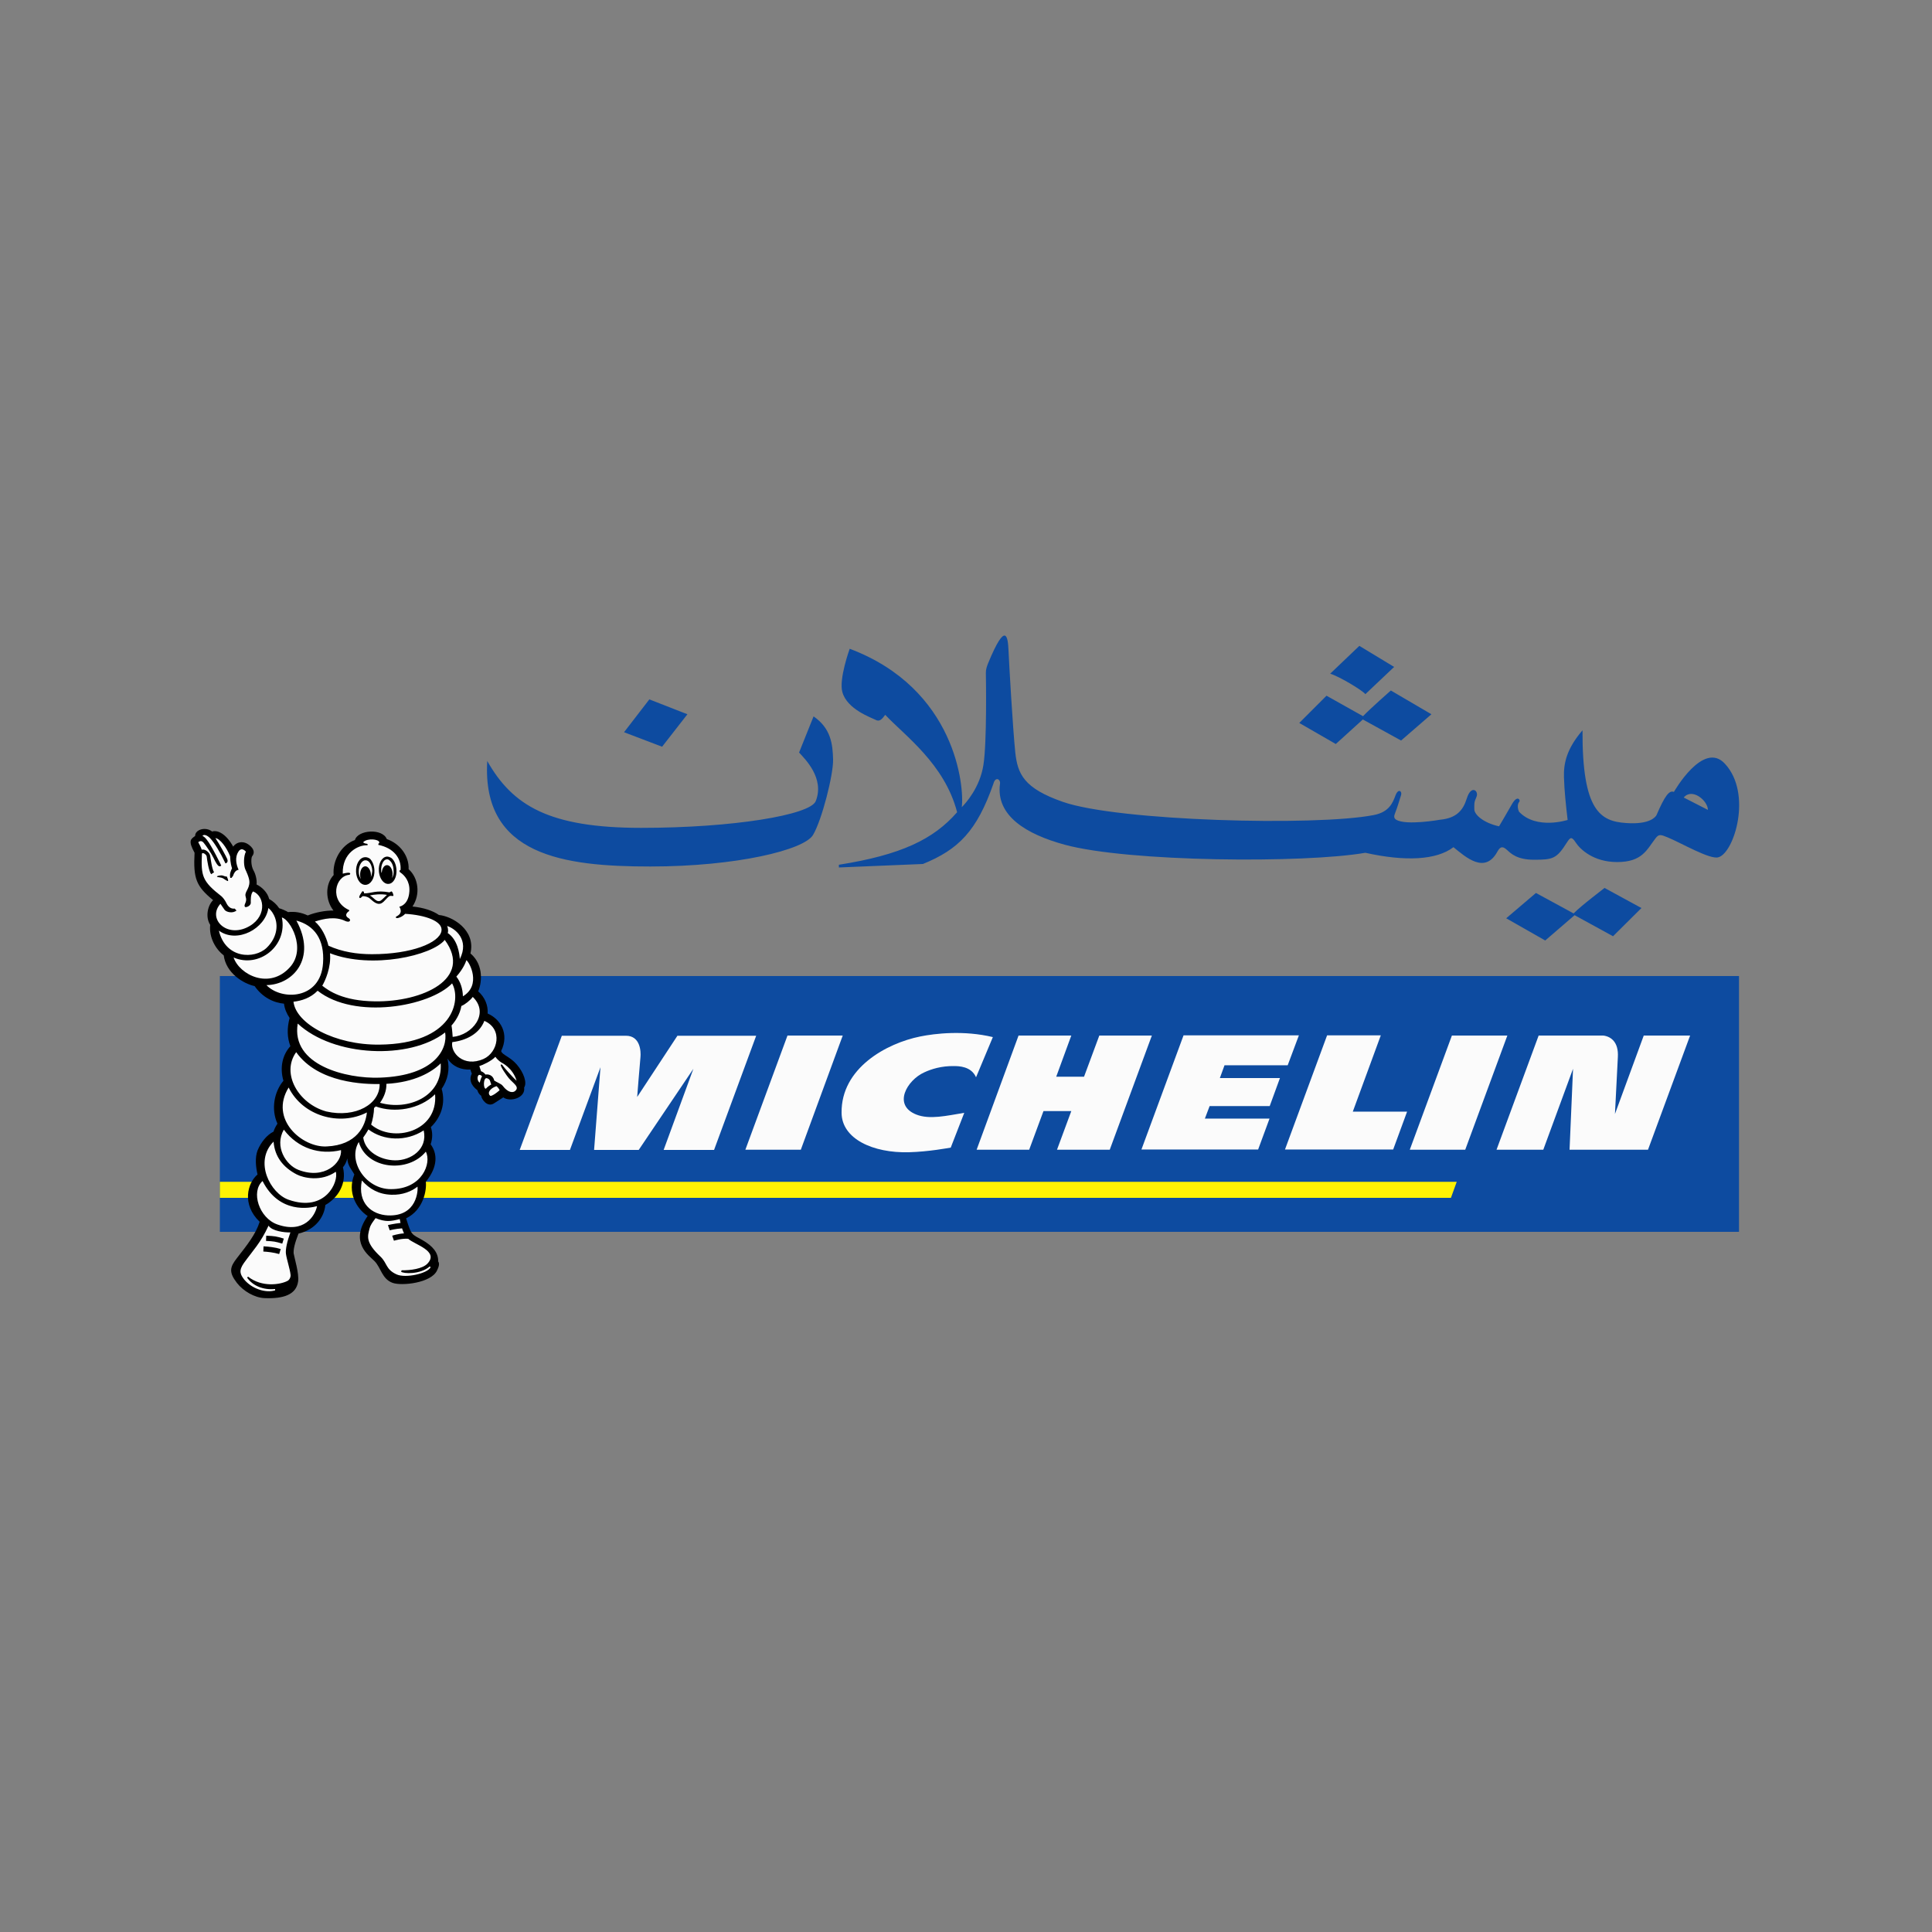
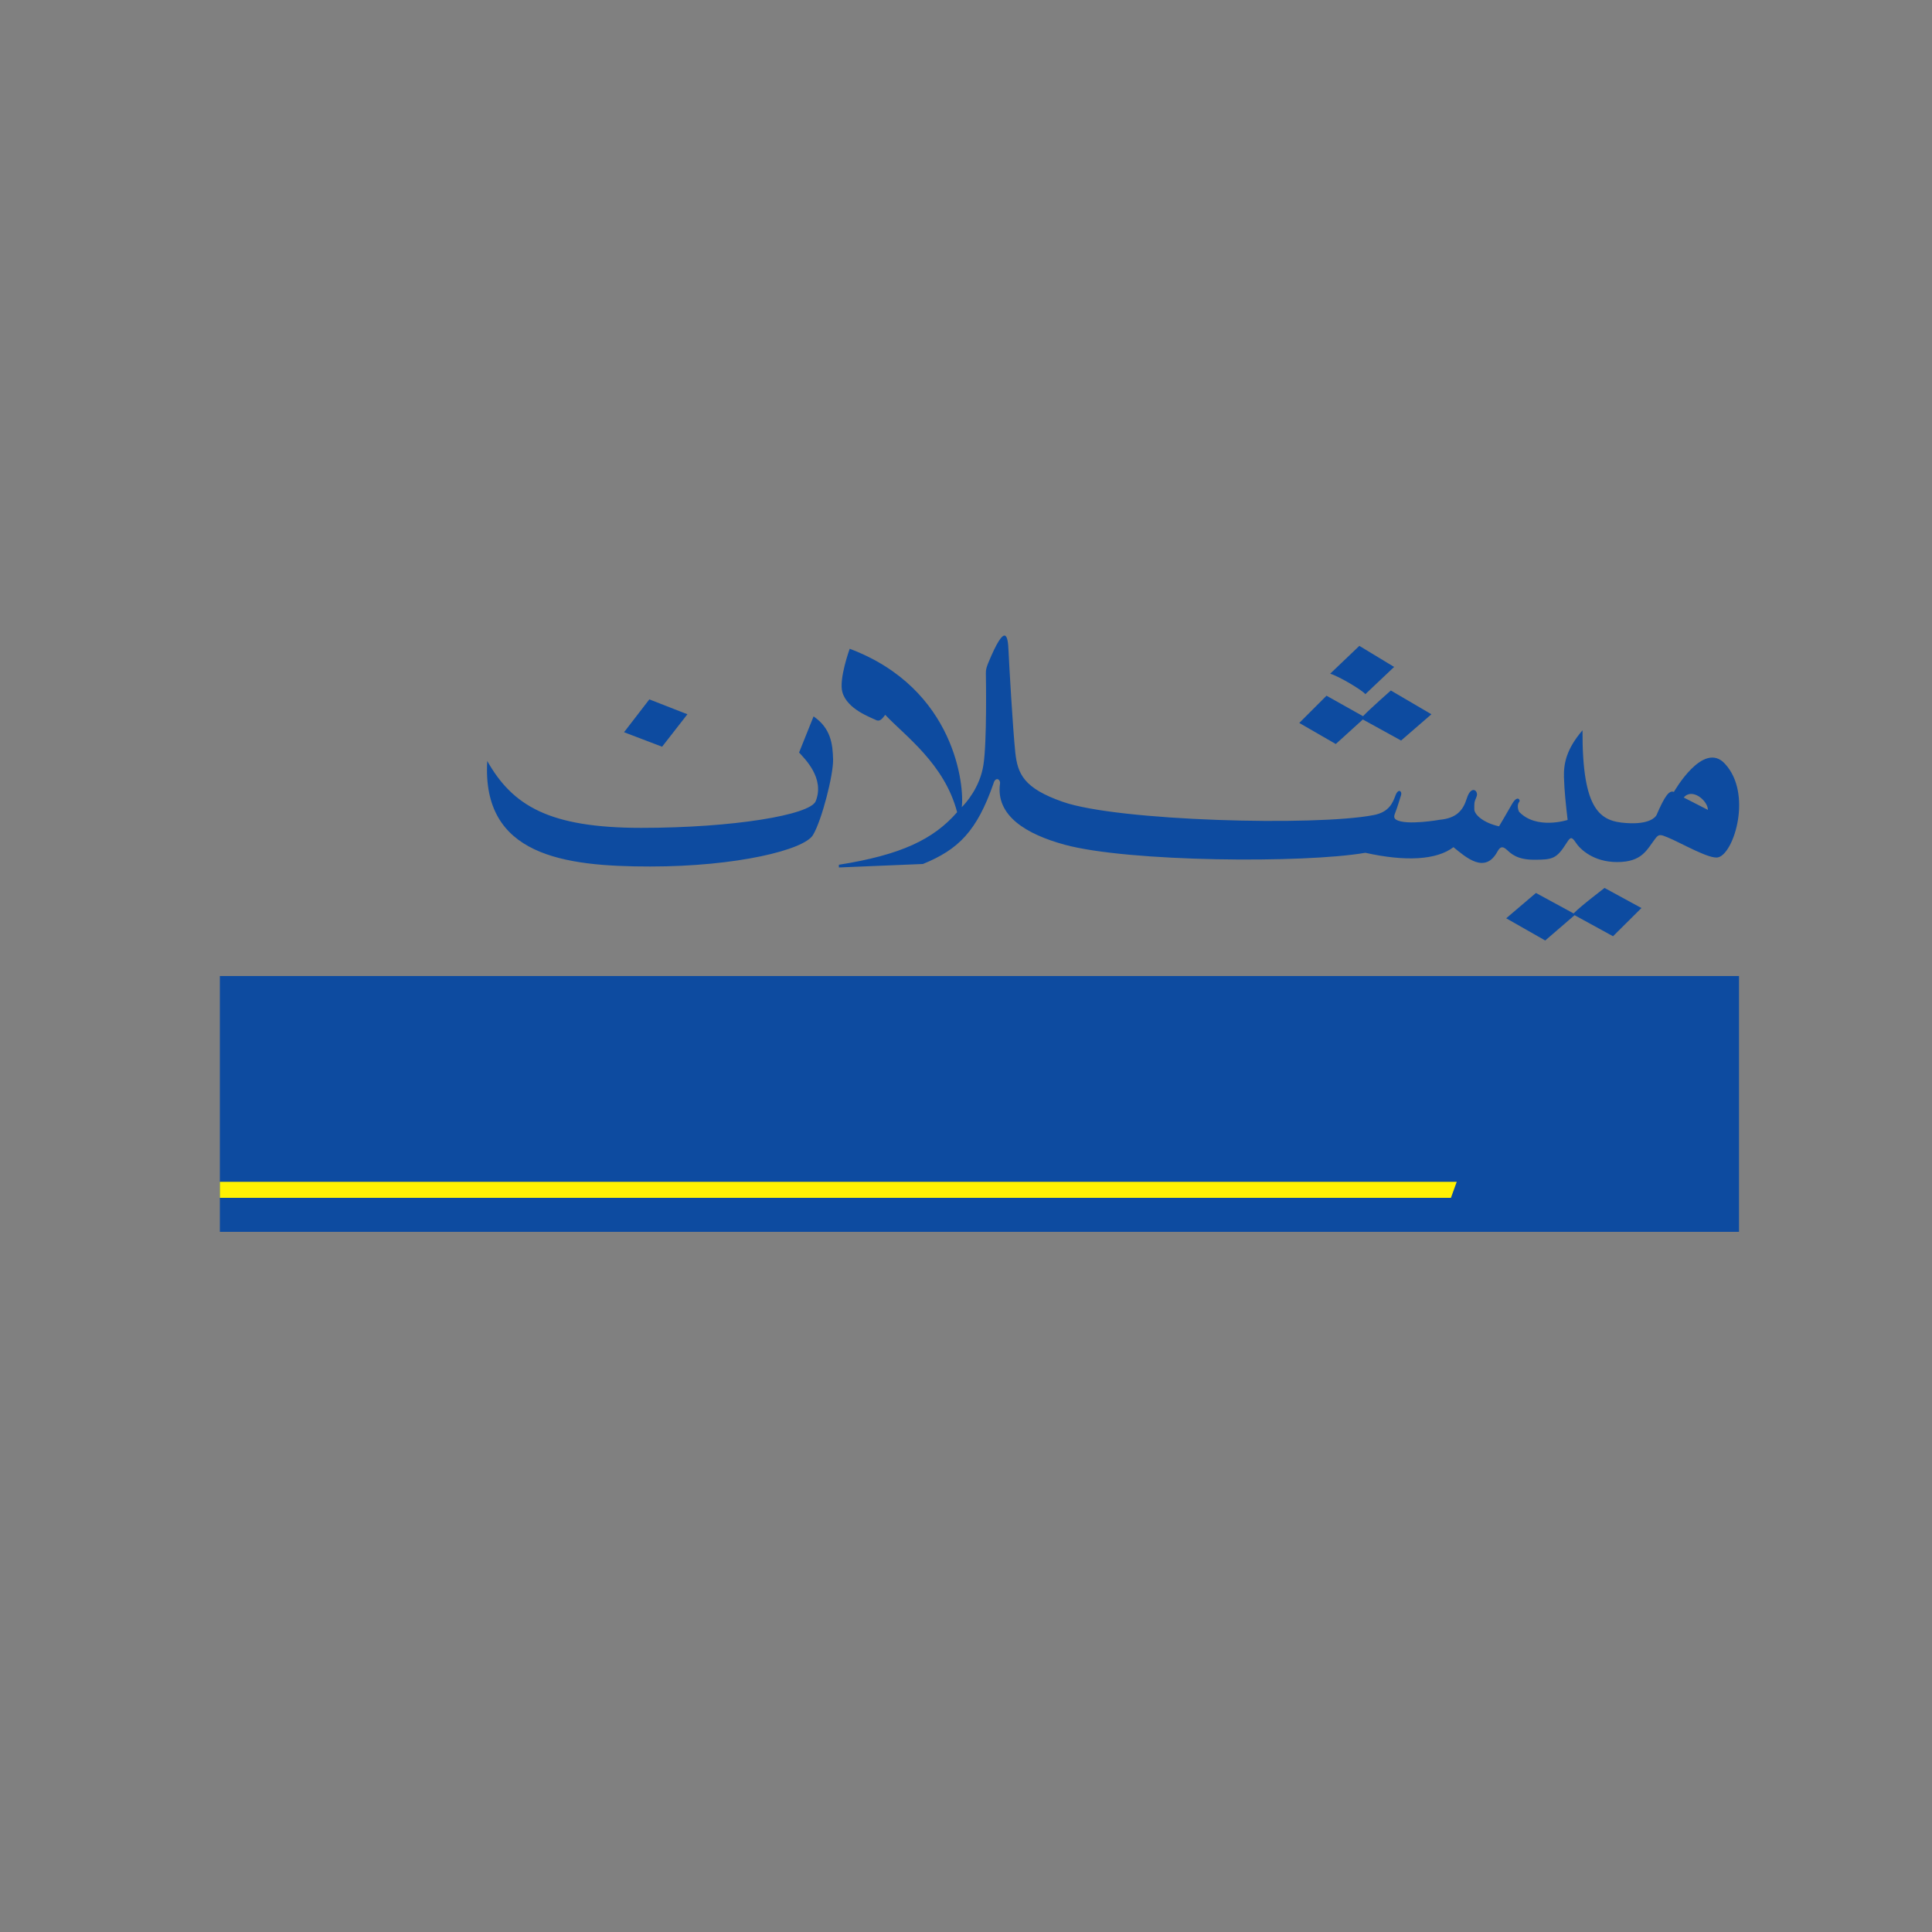
<svg xmlns="http://www.w3.org/2000/svg" width="1000" height="1000" viewBox="0 0 1000 1000" fill="none">
  <rect x="0" y="0" width="1000" height="1000" fill="#808080" stroke="none" />
  <path d="M900.101 637.595V505.195H113.801V637.595H900.101Z" fill="#0D4BA0" />
  <path d="M754.001 611.695H113.801V619.995H751.001L754.001 611.695Z" fill="#FFF203" />
-   <path fill-rule="evenodd" clip-rule="evenodd" d="M350.7 535.998L329.8 567.798C329.8 567.798 331.1 551.198 331.5 547.198C331.8 544.198 331.4 536.098 324 536.098C316.8 536.098 290.8 536.098 290.8 536.098L269 595.198H295L310.8 552.398L307.5 595.198H330.6L358.9 553.198L343.5 595.198H369.6L391.4 536.098H350.7V535.998ZM623.6 579.098L626.1 572.498H657.2L662.5 557.998H631.4L633.8 551.398H666.5L672.3 535.898H612.6L590.8 594.998H651.2L657.1 578.998H623.6V579.098ZM850.8 535.998L835.9 576.598C836.1 572.498 836.9 556.398 837.4 547.098C837.6 543.298 836.8 540.398 834.9 538.398C832.7 536.098 829.7 535.998 829.7 535.998H796.4L774.6 595.098H798.8L814.2 553.198L812.4 595.098H853L874.8 535.998H850.8ZM700.2 575.398L714.7 535.898H686.9L665.1 594.998H721.1L728.3 575.398H700.2ZM569 535.998L561.1 557.298H546.7L554.5 535.998H527.2L505.5 595.098H532.7L540.1 575.098H554.5L547.1 595.098H574.4L596.2 535.998H569ZM414.5 595.098H385.8L407.6 535.998H436.2L414.5 595.098ZM758.4 595.098H729.7L751.5 535.998H780.2L758.4 595.098ZM492.1 593.998C490.8 594.198 480.9 596.098 470.5 596.398C451.9 596.898 435.7 589.498 435.6 575.998C435.3 552.798 458.9 539.998 476.2 536.498C484 534.898 498.9 533.198 513.9 536.798L505.2 557.598C502.7 551.898 496.3 551.798 493.7 551.798C487.4 551.698 482.1 553.298 478.3 555.098C469.5 559.098 461.9 571.998 474.3 576.898C481.2 579.598 489.9 577.498 499.1 575.998L492.1 593.998Z" fill="#FBFBFB" />
-   <path d="M271.301 562.901C272.901 560.401 271.101 555.201 267.501 551.001C264.101 547.001 259.701 545.901 259.401 544.001C263.701 535.101 259.101 527.501 252.401 524.601C252.701 520.401 251.001 516.201 247.501 513.101C249.101 509.701 250.901 499.701 243.501 493.501C246.401 481.201 233.901 474.201 227.201 473.601C223.901 471.301 219.201 469.801 213.501 469.201C217.701 463.001 216.601 454.401 211.501 449.901C211.801 443.101 207.101 436.701 200.201 434.301C197.901 428.601 185.201 429.501 183.701 434.801C176.401 437.401 172.001 445.701 172.701 452.901C168.201 457.701 168.401 466.001 172.601 471.301C168.701 471.201 163.301 472.201 159.401 473.801C159.301 473.801 159.201 473.801 159.201 473.801C156.001 472.301 152.601 471.701 149.101 472.101C148.201 471.501 145.901 470.501 144.501 470.101C143.201 468.101 141.401 466.501 139.301 465.301C138.501 461.901 135.501 459.101 132.801 457.801C133.101 455.201 132.101 452.001 131.201 450.501C129.701 447.801 130.001 443.801 130.501 443.201C132.301 441.001 130.701 439.001 129.901 438.201C125.901 434.201 121.901 436.301 120.701 438.201C116.901 431.401 112.501 429.501 109.801 430.401C106.401 427.701 100.901 429.401 101.001 432.701C98.801 434.301 97.201 435.001 100.701 441.401C100.001 454.701 101.501 458.701 110.301 465.901C107.601 468.501 106.101 474.501 108.801 478.701C108.101 485.101 111.501 491.201 115.801 494.501C117.001 503.701 125.901 509.101 131.801 510.401C135.701 516.101 141.501 519.001 147.001 519.501C147.301 522.101 148.301 524.501 149.901 526.901C148.501 532.201 148.601 537.001 150.301 541.501C146.201 546.001 144.701 552.501 146.701 559.401C141.901 565.101 140.201 574.101 143.601 581.601C143.601 581.601 142.101 583.801 141.601 585.701C138.201 587.401 135.101 591.101 133.301 595.501C131.901 599.201 132.401 604.101 133.301 607.901C128.101 612.301 125.001 623.401 134.401 632.401C132.401 638.801 127.901 644.401 122.701 651.101C119.001 655.801 118.301 658.401 122.601 664.001C126.001 668.401 131.901 671.701 136.901 671.901C146.601 672.301 153.301 670.201 154.301 663.301C154.901 659.201 152.301 650.801 152.001 648.801C151.801 646.801 152.501 643.601 154.501 638.501C163.201 636.501 167.801 630.001 168.401 623.701C175.001 620.001 179.601 612.501 177.501 604.201C178.701 602.701 179.101 601.801 179.801 599.601C179.801 603.301 182.301 605.701 183.401 607.901C179.601 617.201 184.601 625.701 190.301 629.401C180.601 643.201 191.101 649.901 193.901 652.801C197.201 656.201 197.701 662.001 203.201 664.001C207.901 665.701 223.201 664.101 226.201 657.601C227.001 656.001 227.701 654.101 226.801 652.901C226.901 648.301 223.901 644.901 218.701 641.901C212.801 638.601 213.001 639.501 210.201 630.601C219.301 626.201 220.901 615.801 220.401 611.701C226.801 603.801 226.401 597.001 222.901 592.301C224.001 589.001 223.901 586.001 223.001 583.401C228.201 578.401 230.801 571.201 228.601 563.601C231.801 558.901 232.901 553.601 231.601 547.901C234.401 552.101 238.601 553.801 243.501 553.601C243.501 553.701 243.901 555.101 244.201 555.701C242.801 558.401 243.401 561.501 247.101 564.301C247.401 565.501 248.101 566.501 249.101 567.201C249.001 568.501 252.201 573.701 256.001 570.901C256.101 570.801 260.201 568.201 260.501 568.001C264.001 570.601 272.101 568.301 271.301 562.901Z" fill="black" />
-   <path d="M247.702 556.496C246.802 557.496 247.102 559.596 248.302 560.396C248.302 560.296 248.902 557.996 249.502 557.096C248.902 556.296 248.102 556.196 247.702 556.496ZM222.402 655.496L222.902 655.896C221.502 659.096 209.902 661.796 205.202 659.596C199.602 656.996 200.502 653.896 197.002 650.496C189.102 643.096 190.202 639.996 191.302 635.796C191.802 633.896 192.802 632.696 194.402 630.496C199.602 632.596 202.102 632.196 206.902 630.996C207.002 631.396 207.202 632.596 207.302 632.996C203.702 633.396 200.802 634.096 200.802 634.096L201.702 636.796C201.702 636.796 204.702 635.996 208.102 635.796C208.102 635.796 208.802 637.796 209.102 638.396C205.902 638.596 203.002 639.596 203.002 639.596L203.902 642.196C203.902 642.196 208.002 640.896 211.302 641.196C214.502 644.196 227.502 647.496 221.202 654.096C218.702 656.696 212.502 657.596 207.902 657.496L207.602 658.196C208.602 659.296 217.602 659.796 222.402 655.496ZM139.002 634.396C134.802 643.496 131.002 647.096 126.202 653.796C123.402 657.796 124.402 659.696 126.402 662.296C130.302 666.996 137.302 669.396 142.402 667.896V667.196C136.202 667.796 130.802 665.496 127.902 661.296L128.402 660.796C135.602 666.496 145.202 664.896 148.802 662.996C149.802 662.496 150.502 661.096 150.402 659.896C150.102 656.896 148.402 651.896 148.002 648.996C147.702 646.696 148.602 642.596 150.302 637.896C147.302 637.996 140.702 637.196 139.002 634.396ZM146.102 643.696C142.402 642.596 141.702 642.496 137.702 642.296L137.802 639.596C142.102 639.796 143.002 639.896 146.902 641.096L146.102 643.696ZM144.502 649.096C141.802 648.296 138.502 647.896 136.302 647.796L136.402 645.096C138.802 645.196 142.402 645.596 145.302 646.496L144.502 649.096ZM170.802 493.396C171.502 500.596 168.302 507.696 166.802 510.196C170.202 512.896 177.602 518.096 194.002 518.296C218.702 518.696 245.002 506.596 230.202 486.496C223.702 494.596 192.402 501.796 170.802 493.396ZM127.502 480.196C138.202 475.396 137.402 463.996 131.002 461.396C129.602 462.696 129.802 466.296 129.802 467.096C130.002 468.896 127.202 469.896 126.802 469.396C125.902 468.196 128.102 466.996 127.202 464.296C126.302 461.696 129.102 460.396 129.102 456.496C129.102 454.296 127.202 450.496 126.902 449.796C126.002 447.496 126.102 442.996 127.302 440.796C126.402 439.896 124.802 438.596 123.402 440.796C121.502 443.696 122.202 447.396 123.502 450.196C123.302 450.296 121.602 450.196 120.602 453.396L119.802 454.396H119.202C118.702 452.196 119.502 450.796 120.102 449.396C119.902 448.896 119.202 446.696 119.102 443.196C117.302 438.596 113.902 434.096 111.502 433.796C113.502 436.696 117.202 443.596 117.602 444.596C118.402 446.596 116.702 446.896 116.702 446.896C114.002 441.196 111.002 436.196 108.702 433.796C107.102 432.196 105.402 431.696 104.802 432.696C105.502 432.896 106.402 433.796 107.002 434.596C109.502 437.596 114.502 447.996 114.502 447.996C114.502 447.996 114.102 448.496 113.602 448.396C112.802 448.296 111.802 446.796 110.502 443.996C109.202 441.396 106.702 437.796 105.402 436.196C104.302 434.896 103.302 435.396 102.602 435.896C103.302 437.196 104.102 438.696 104.402 439.796C106.202 439.296 108.602 441.296 108.802 443.096C109.102 444.896 109.702 449.796 110.802 451.496C110.402 451.696 109.302 452.496 109.302 452.496C108.102 450.996 107.202 445.396 107.002 443.396C107.002 442.896 106.302 441.896 105.202 441.596C104.602 441.396 104.502 441.796 104.502 442.196C104.002 453.396 104.702 456.196 114.602 463.896C115.202 464.396 116.402 465.796 117.102 467.296C117.802 468.796 119.102 470.596 121.502 470.296L122.402 471.296C120.302 472.996 117.102 471.996 116.302 470.996C115.702 470.196 114.102 467.796 114.102 467.796C107.402 475.196 116.602 485.096 127.502 480.196ZM138.002 490.596C143.802 484.996 144.302 477.896 141.402 472.996C140.802 471.896 140.002 470.896 138.902 469.996C137.402 480.596 122.802 488.596 113.302 481.696C116.702 496.296 131.702 496.596 138.002 490.596ZM150.102 500.596C158.802 490.896 150.002 475.696 145.902 474.896C148.902 489.696 134.002 501.296 120.902 495.596C124.002 504.596 139.502 512.396 150.102 500.596ZM137.902 509.896C145.702 517.996 165.902 517.496 167.202 498.596C168.102 485.996 162.502 478.896 153.402 476.496C164.102 496.096 151.602 509.696 137.902 509.896ZM170.002 489.496C177.002 492.696 184.802 493.896 192.502 493.896C213.102 493.896 227.402 487.996 228.502 481.896C229.402 476.796 220.002 473.596 209.702 472.996C208.202 474.596 206.202 475.196 205.702 475.196C204.902 475.296 204.502 474.696 205.302 474.296C206.802 473.496 208.402 472.196 206.702 469.296C207.802 469.096 211.502 467.796 211.902 461.296C212.202 456.196 209.402 452.996 207.102 451.496C207.102 451.496 206.202 450.496 207.302 450.396C207.902 444.196 203.702 438.896 195.802 437.296L195.902 436.596C196.202 436.596 196.402 436.196 196.302 435.896C196.002 434.396 190.402 433.696 188.102 435.796C187.602 436.196 189.202 436.696 189.702 436.696C190.302 436.696 190.702 437.496 189.902 437.496C185.402 437.396 177.102 441.396 177.402 452.196C177.702 452.196 180.002 451.496 180.902 451.796C181.502 451.996 181.302 452.696 180.802 452.796C173.402 453.396 170.302 466.296 180.602 470.996C180.602 470.996 181.102 471.296 180.502 471.696C179.302 472.496 178.402 473.996 180.202 475.096C180.902 475.496 181.402 475.996 181.102 476.596C180.802 477.196 179.802 477.196 178.702 476.696C173.602 474.196 167.602 475.496 163.002 476.996C166.302 479.796 168.802 484.596 170.002 489.496ZM231.702 482.896C236.902 486.396 237.802 493.496 238.002 496.396C243.102 486.396 235.502 480.496 231.402 479.296C232.102 480.596 232.002 482.596 231.702 482.896ZM239.602 515.696C249.302 509.896 243.002 497.996 241.402 496.996C241.002 498.196 239.802 501.396 236.202 505.496C238.302 508.096 239.502 511.696 239.602 515.696ZM234.302 536.696C244.402 535.796 253.602 524.596 244.702 515.996C243.402 517.796 240.602 519.996 238.802 520.696C238.102 524.996 235.602 528.696 233.702 530.796C234.002 532.396 234.302 536.496 234.302 536.696ZM250.702 528.396C248.202 534.896 241.602 538.496 234.102 539.396C233.002 544.796 239.902 552.696 250.302 548.096C257.702 544.796 260.502 532.696 250.702 528.396ZM259.602 549.996C258.702 549.496 257.202 548.196 256.402 546.996C254.402 549.196 249.802 551.296 248.102 551.796C248.202 551.996 248.802 554.096 249.002 554.496C249.802 554.696 250.702 555.396 251.302 556.196C252.402 555.896 255.202 556.296 255.802 559.296C257.002 560.096 259.402 560.996 260.102 561.896C263.302 566.096 265.702 565.396 266.502 564.796C269.302 562.596 265.502 560.696 263.302 557.996C262.302 556.796 259.002 552.096 259.202 551.196C259.302 550.696 260.002 550.996 260.502 551.896C260.802 552.396 265.202 557.496 267.402 559.396C265.402 552.696 259.602 549.996 259.602 549.996ZM200.002 560.996C200.102 564.596 198.702 567.996 196.702 570.796C211.302 574.996 229.202 567.496 228.102 550.396C223.602 554.896 214.602 560.196 200.002 560.996ZM194.502 572.696C194.202 572.996 193.902 573.196 193.602 573.496C193.602 575.996 192.902 579.696 192.102 582.096C203.302 591.696 226.802 585.896 225.202 566.396C217.102 574.296 204.102 576.196 194.502 572.696ZM135.902 611.296C129.702 616.796 134.102 630.496 143.602 633.796C157.302 638.596 163.102 629.396 164.102 624.296C160.502 625.296 144.602 628.496 135.902 611.296ZM153.602 607.896C146.502 604.196 142.202 598.696 141.602 590.896C131.302 601.196 139.902 617.696 149.402 620.996C168.602 627.696 175.402 611.496 173.802 606.496C166.202 611.796 157.102 609.696 153.602 607.896ZM146.902 584.696C141.902 593.496 148.002 602.996 154.402 605.496C168.002 610.796 177.102 601.796 176.502 595.296C165.502 597.896 154.302 594.496 146.902 584.696ZM189.902 575.796C175.902 582.996 156.802 577.796 149.402 562.896C139.202 579.396 156.502 594.096 169.102 593.396C184.702 592.696 189.202 582.796 189.902 575.796ZM216.102 614.196C213.102 616.596 208.402 618.596 202.602 618.396C196.102 618.196 191.302 615.496 187.302 610.996C184.902 622.896 192.502 628.696 200.802 629.096C216.002 629.696 216.402 615.896 216.102 614.196ZM202.302 615.496C218.502 615.596 223.502 601.996 220.402 596.096C211.202 607.396 189.702 605.196 185.702 591.096C179.802 600.896 189.202 615.496 202.302 615.496ZM204.502 600.596C212.602 600.696 221.502 594.896 219.302 585.096C210.202 590.996 198.502 590.496 190.702 584.596C190.002 585.896 188.802 587.696 188.002 588.796C189.002 596.096 196.902 600.496 204.502 600.596ZM168.902 575.296C184.202 578.796 196.702 571.396 196.502 561.096C189.002 561.196 164.802 560.796 153.302 544.596C145.302 555.696 154.602 571.396 168.902 575.296ZM154.102 529.796C150.502 551.396 179.302 558.396 196.502 557.796C225.402 556.796 231.802 542.696 230.402 534.396C212.002 548.696 172.702 547.096 154.102 529.796ZM196.502 540.696C234.502 540.296 238.902 517.696 234.002 508.996C222.402 521.096 183.502 527.896 164.402 512.796C160.702 516.596 156.102 517.996 151.902 518.496C153.202 529.896 173.302 540.996 196.502 540.696ZM257.002 562.196C254.402 562.996 252.302 564.996 253.302 566.696C253.802 567.496 254.102 567.396 255.702 566.496C256.702 565.896 258.302 564.596 258.602 564.296C258.102 563.096 257.002 562.196 257.002 562.196ZM254.302 561.296C253.602 560.096 254.002 558.696 252.102 558.096C250.102 557.396 250.002 563.696 251.502 563.496C252.202 562.696 253.102 561.996 254.302 561.296ZM118.002 455.996C117.802 456.196 116.302 455.196 115.402 454.596C113.902 453.896 112.402 454.196 112.302 453.696C112.302 453.396 113.602 453.096 114.802 453.096C115.702 453.196 116.502 453.796 117.402 453.696C117.702 454.296 118.302 455.696 118.002 455.996Z" fill="#FBFBFB" />
-   <path d="M202.499 461.394C202.299 461.494 201.899 461.694 201.599 461.894C194.499 460.594 192.199 462.494 188.399 462.394C188.499 461.894 188.299 461.294 187.699 461.294C187.499 461.294 187.199 461.794 187.099 461.994C186.099 463.494 185.699 464.294 186.099 464.694C186.499 465.094 186.999 464.494 187.599 463.894C188.199 463.794 189.699 463.894 191.099 464.794C192.299 465.594 194.699 468.694 197.299 467.594C199.099 466.794 200.799 463.694 202.099 463.694C202.699 463.694 203.499 463.794 203.599 463.694C203.799 463.594 203.199 461.294 202.499 461.394ZM188.799 443.694C186.099 443.894 184.099 447.294 184.299 451.194C184.399 453.594 185.299 455.794 186.599 456.994C187.399 457.694 188.399 458.094 189.299 457.994C191.999 457.794 193.999 454.494 193.799 450.394C193.699 447.994 192.799 445.794 191.499 444.494C190.699 443.894 189.699 443.594 188.799 443.694ZM200.099 443.394C197.599 443.694 195.799 446.994 196.099 450.894C196.299 453.294 197.199 455.394 198.599 456.594C199.399 457.294 200.299 457.594 201.199 457.494C203.699 457.294 205.499 453.994 205.199 449.994C204.999 447.494 204.099 445.394 202.699 444.194C201.799 443.594 200.899 443.294 200.099 443.394ZM196.999 466.194C194.799 467.294 193.499 464.494 191.399 463.494C193.399 462.994 197.299 462.594 200.299 463.194C199.599 463.794 197.599 465.894 196.999 466.194ZM191.899 453.994C191.999 453.594 191.999 453.194 191.999 452.794C191.899 450.294 190.499 448.294 188.999 448.394C187.399 448.494 186.299 450.494 186.399 452.994C186.399 453.594 186.499 454.194 186.699 454.694V454.794C186.699 454.794 186.599 454.794 186.599 454.694C186.099 453.794 185.699 452.694 185.699 451.294C185.599 448.194 187.099 445.394 188.999 445.294C189.799 445.194 190.399 445.594 190.799 445.894C191.899 446.894 192.599 448.694 192.699 450.694C192.599 451.794 192.399 452.994 191.899 453.994C191.999 453.994 191.899 453.994 191.899 453.994ZM202.899 454.494C203.099 453.794 203.199 452.994 203.199 452.194C203.099 449.694 201.799 447.694 200.199 447.794C198.799 447.894 197.799 449.494 197.599 451.594C197.599 451.694 197.599 451.694 197.499 451.694C197.499 451.694 197.499 451.694 197.399 451.594C197.399 451.294 197.299 451.094 197.299 450.794C197.099 447.794 198.399 444.994 200.099 444.794C200.599 444.694 201.199 444.894 201.699 445.394C202.799 446.294 203.599 448.094 203.699 450.094C203.899 451.794 203.599 453.394 202.899 454.494C202.899 454.594 202.899 454.594 202.899 454.494C202.899 454.594 202.899 454.494 202.899 454.494Z" fill="black" />
  <path d="M892.803 395.298C881.603 383.098 866.403 409.898 866.403 409.898C864.003 408.898 861.703 411.898 857.403 421.898C857.003 422.698 854.103 426.898 841.703 425.998C828.503 425.098 818.903 419.998 819.103 377.998C810.703 387.798 809.303 395.298 809.503 402.298C809.703 409.298 810.503 416.698 811.403 424.398C811.403 424.398 795.203 429.698 786.203 420.098C784.803 416.698 786.303 415.098 786.303 415.098C787.203 414.298 785.503 411.098 782.603 416.198C779.603 421.498 775.903 427.698 775.903 427.698C767.703 425.898 763.103 421.598 763.103 418.898C763.103 415.898 762.903 415.398 764.203 412.498C765.603 409.398 761.503 405.898 759.203 413.298C757.303 419.398 753.903 423.498 745.303 424.298C745.303 424.298 727.903 427.398 722.703 424.298C721.403 423.498 721.403 422.498 722.203 420.598C723.003 418.698 724.603 413.398 725.203 411.498C725.803 409.598 723.803 407.798 722.303 411.698C720.903 415.498 719.003 420.398 710.903 421.898C680.903 427.698 578.303 424.998 550.003 414.998C530.003 407.998 526.703 400.698 525.503 389.398C524.203 376.798 522.303 343.598 522.003 336.698C521.703 329.798 520.703 320.798 511.403 343.398C510.003 346.898 510.303 347.998 510.303 350.098C510.303 350.098 510.903 384.198 509.003 395.998C507.203 407.598 499.903 415.698 497.803 417.798C499.203 407.498 494.803 356.498 439.803 335.798C439.803 335.798 434.103 351.498 436.003 358.198C438.403 367.098 450.903 371.398 453.003 372.498C455.303 373.798 456.403 372.298 458.203 369.998C468.103 380.598 488.903 395.298 495.403 420.398C483.103 434.498 466.303 442.498 434.203 447.598V448.998L477.703 447.198C496.103 439.698 505.603 430.198 514.203 405.598C515.203 401.798 517.903 403.298 517.603 405.598C515.303 422.298 531.303 431.798 551.003 437.198C583.903 446.198 675.103 446.898 706.703 441.398C727.403 445.998 743.503 445.198 752.303 438.498C758.503 443.498 768.603 452.798 775.103 440.698C776.803 437.598 778.203 438.298 780.103 439.998C782.003 441.698 785.103 444.998 794.003 444.998C803.803 444.998 805.703 444.498 811.003 436.098C812.703 433.498 813.403 432.698 815.603 436.098C817.803 439.498 824.703 446.198 837.003 446.198C850.003 446.198 852.303 439.898 856.903 433.898C858.603 431.698 859.503 431.898 863.103 433.398C869.603 435.998 885.303 445.198 889.503 443.698C897.603 441.398 907.103 410.698 892.803 395.298ZM336.103 361.998L355.803 369.698L342.703 386.498L323.003 378.998L336.103 361.998ZM252.203 393.898C265.303 416.998 284.203 428.498 331.903 428.498C379.603 428.498 419.303 421.798 422.203 414.698C427.003 402.798 416.503 392.698 413.603 389.498L421.103 370.798C430.103 376.998 431.003 385.198 431.203 393.098C431.403 400.898 425.403 424.498 420.803 432.198C416.203 439.898 381.303 448.498 336.603 448.498C291.903 448.498 249.303 442.898 252.203 393.898ZM706.703 359.298L721.603 345.198L703.603 334.298L688.503 348.698C693.403 350.198 705.303 357.398 706.703 359.298ZM705.403 372.398L725.203 383.298L740.903 369.698L719.903 357.398C719.903 357.398 709.303 366.698 705.503 370.698L686.603 360.098L672.503 374.198L691.403 385.098L705.403 372.398ZM814.503 472.798L795.003 462.198L779.603 475.298L799.803 486.798L815.003 473.698L834.903 484.598L849.603 469.998L830.503 459.598C830.503 459.698 818.303 468.798 814.503 472.798ZM871.503 412.798C875.803 407.598 884.003 414.398 884.003 419.198L871.503 412.798Z" fill="#0D4BA0" />
</svg>